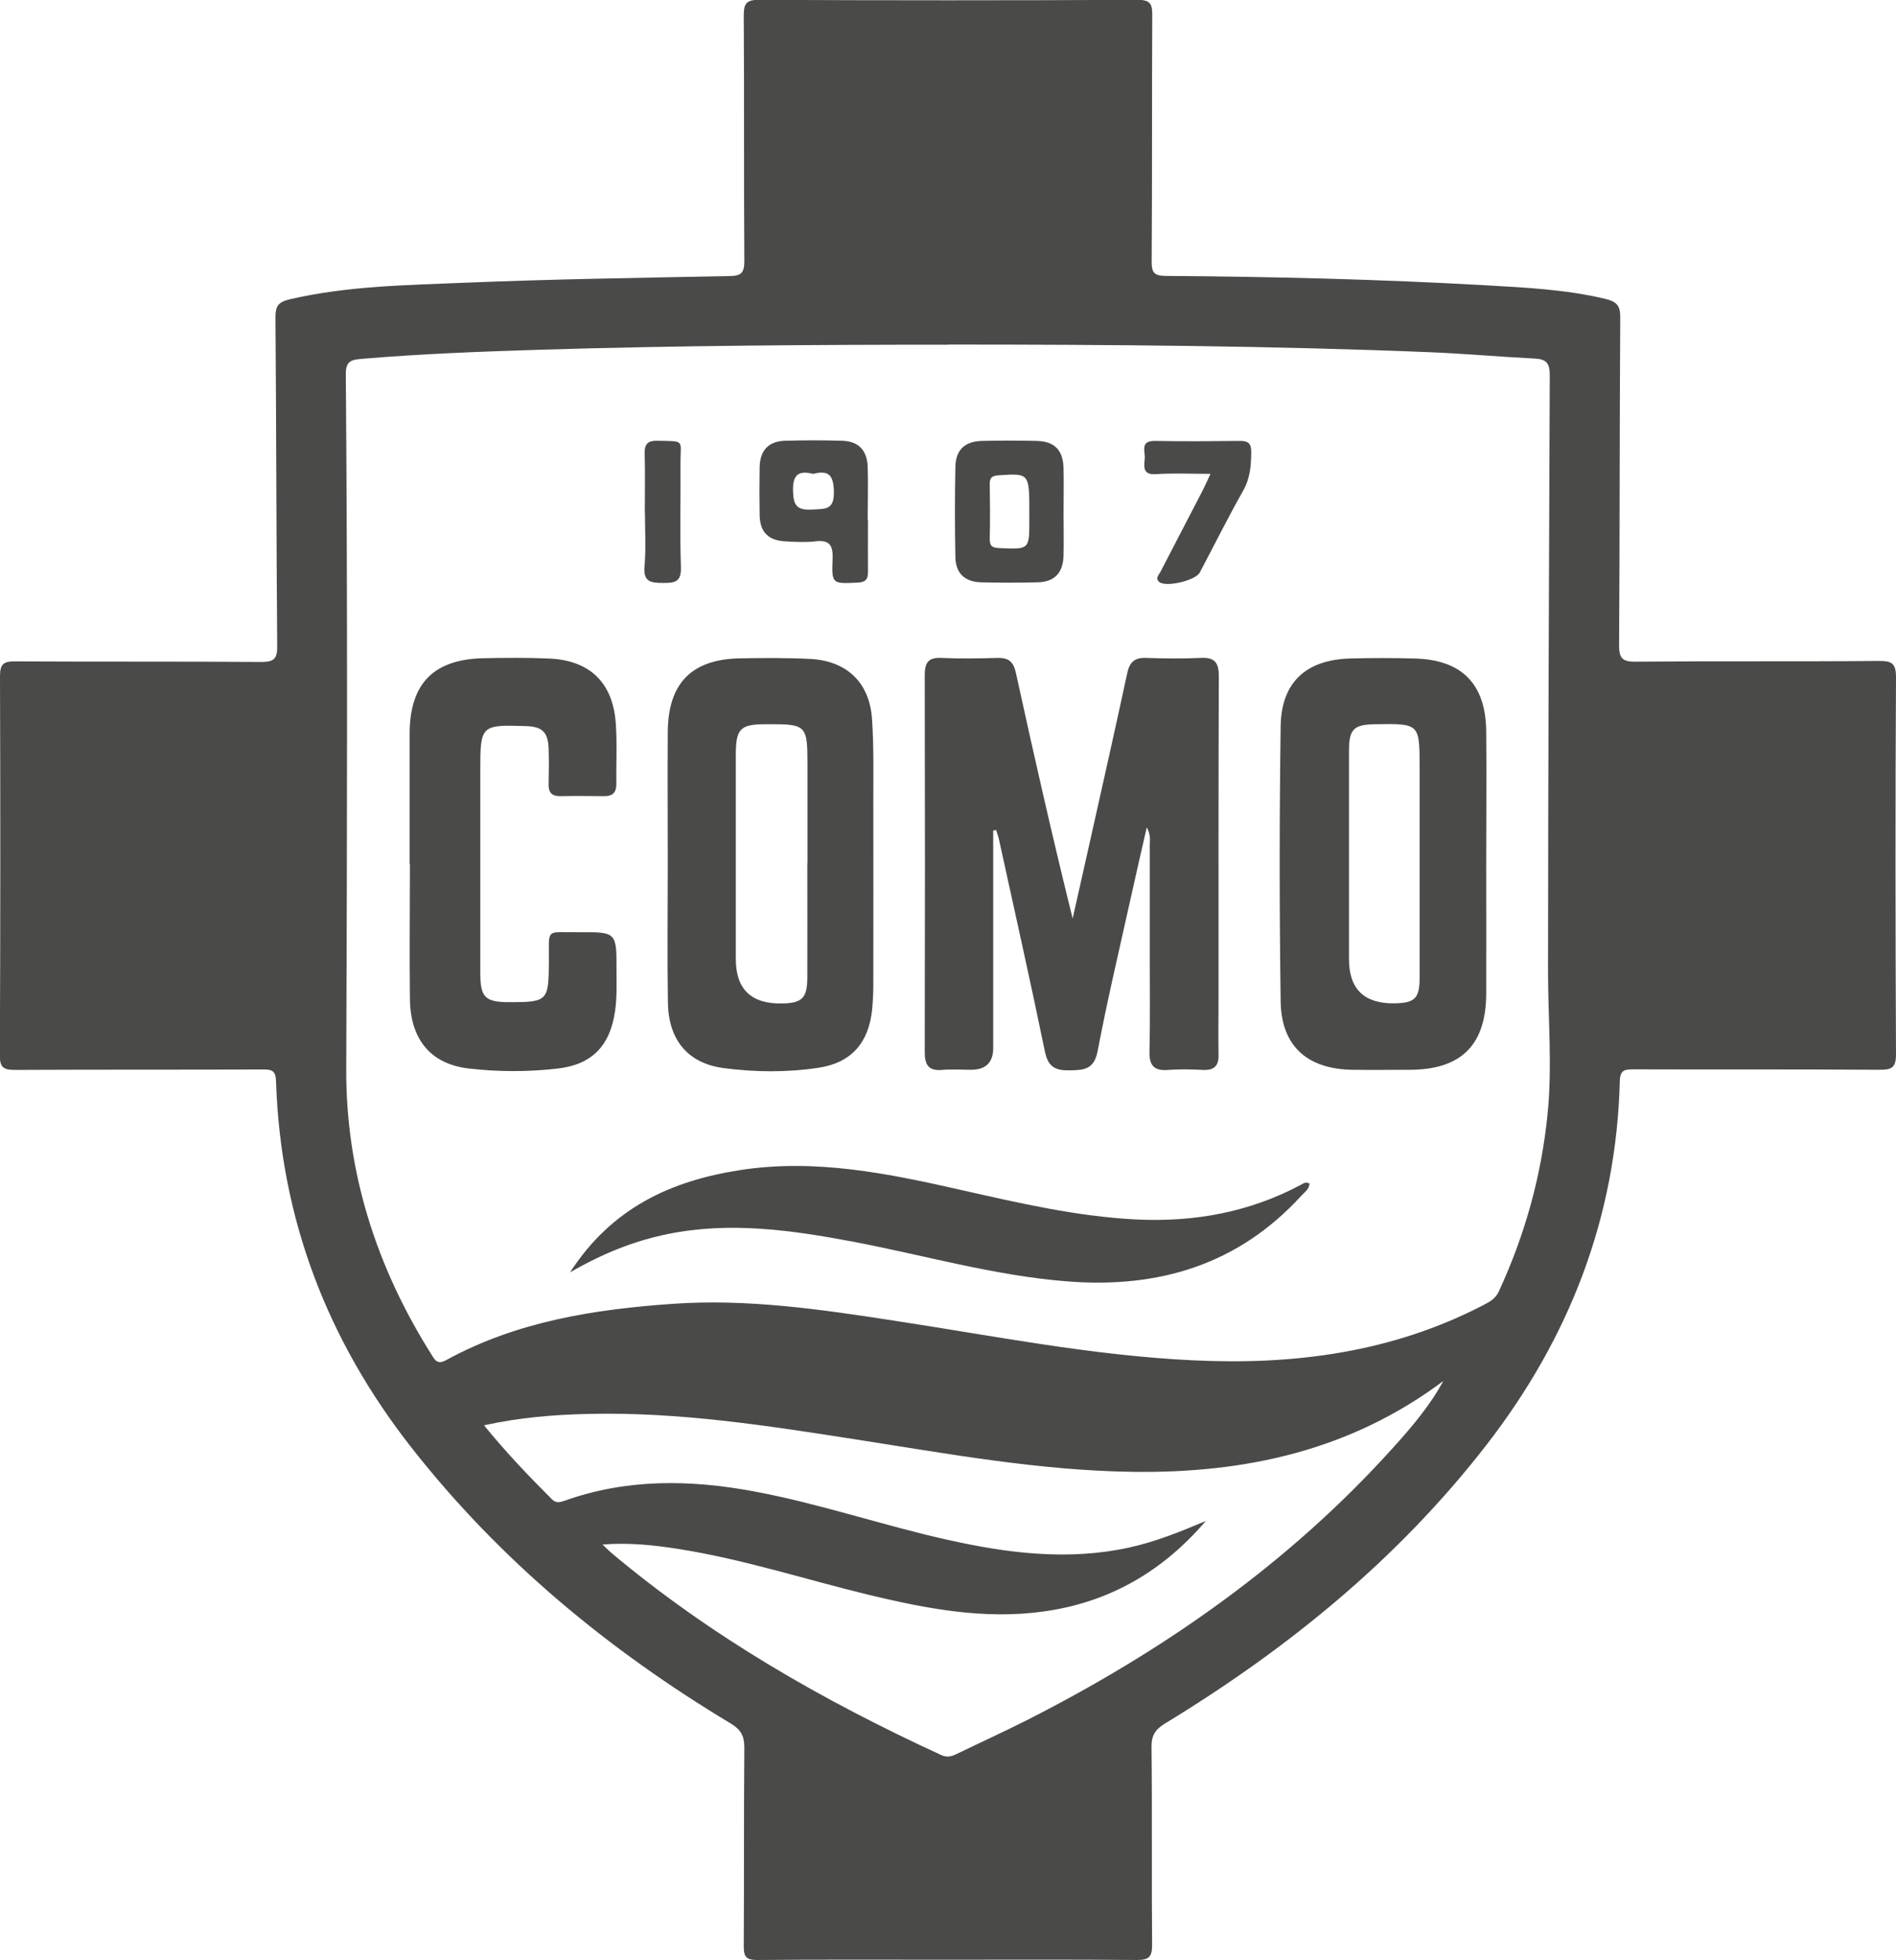
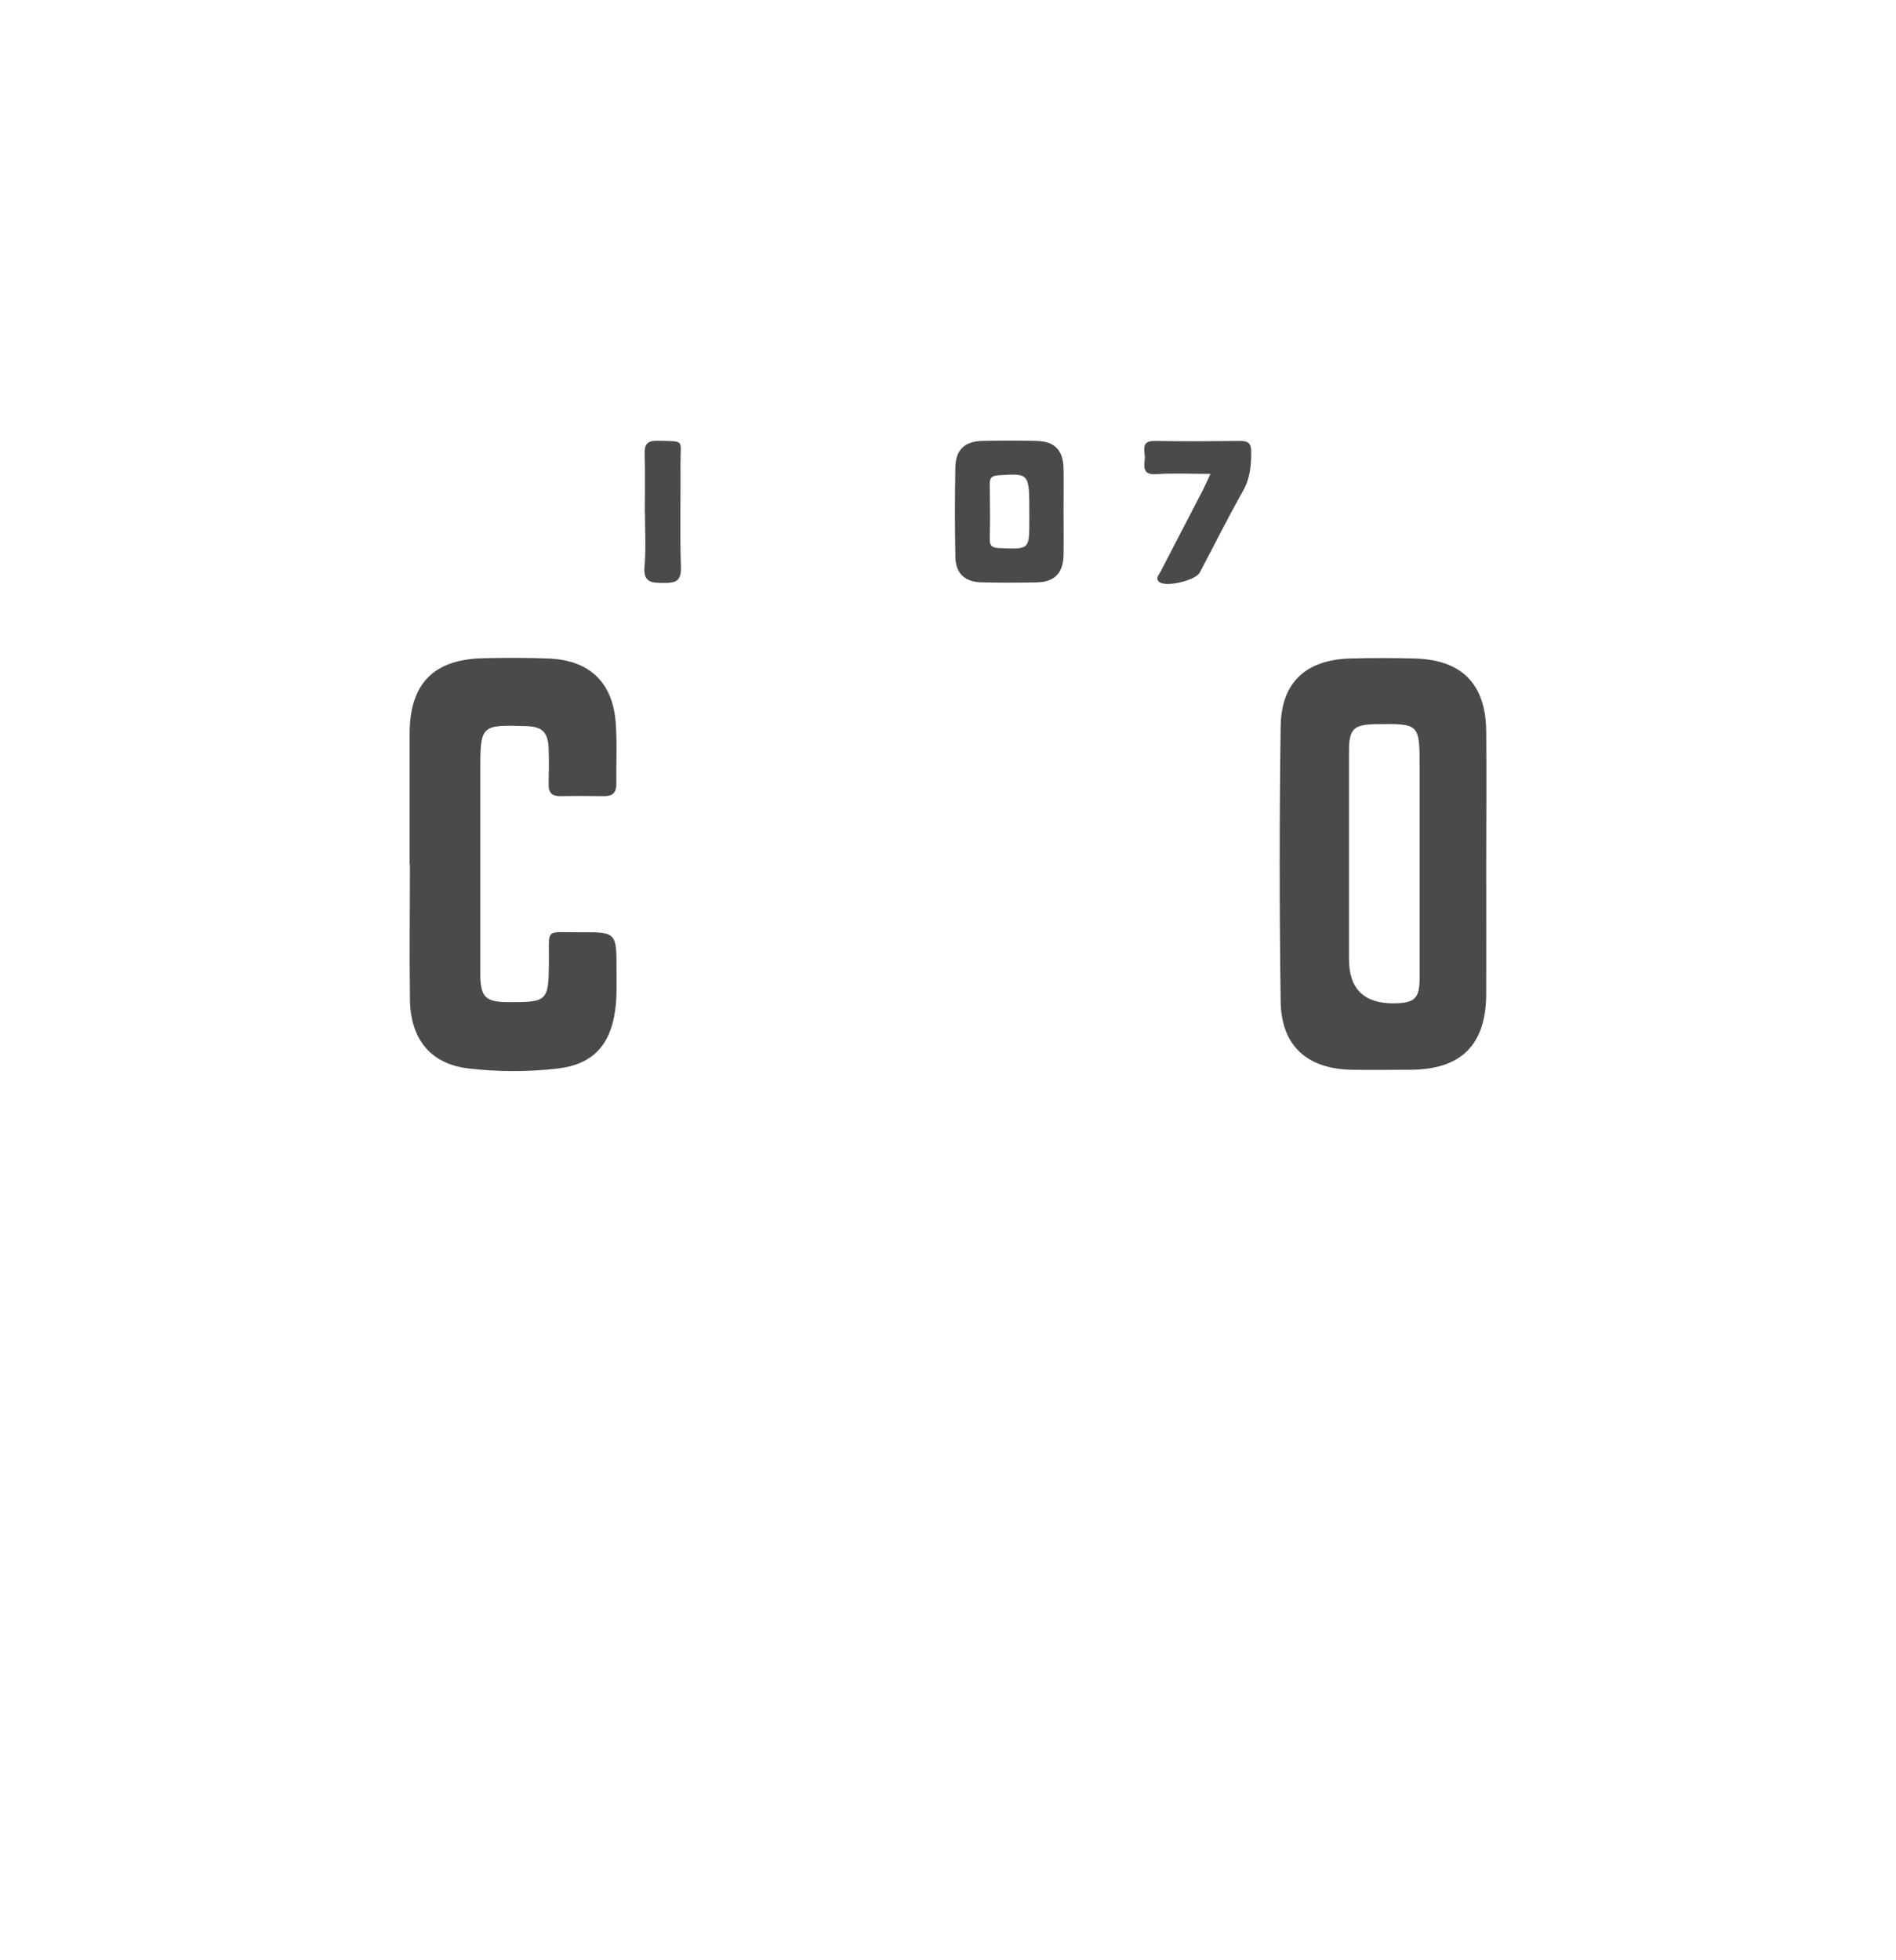
<svg xmlns="http://www.w3.org/2000/svg" id="grafica" viewBox="0 0 131.26 135.67">
  <defs>
    <style>
      .cls-1 {
        fill: #4a4a49;
      }
    </style>
  </defs>
-   <path class="cls-1" d="M65.59,135.65c-4.39,0-8.77-.02-13.16.02-.73,0-.94-.18-.94-.93.03-4.6,0-9.19.04-13.79,0-.81-.26-1.24-.94-1.65-8.46-5.08-15.97-11.28-22.09-19.08-5.85-7.45-9.08-15.88-9.39-25.37-.02-.75-.3-.83-.93-.82-5.72.02-11.44,0-17.16.03-.84,0-1.04-.23-1.03-1.05C.03,64.28.03,55.54,0,46.8c0-.86.27-1.03,1.06-1.02,5.68.03,11.37,0,17.05.04.9,0,1.09-.26,1.08-1.12-.06-7.58-.06-15.16-.12-22.74,0-.77.19-1.05.98-1.24,4-.93,8.07-.98,12.13-1.15,6.1-.25,12.2-.34,18.31-.46.81-.01,1.04-.2,1.04-1.04-.04-5.65,0-11.3-.04-16.95,0-.82.12-1.14,1.06-1.13,8.74.04,17.47.04,26.21,0,.87,0,1.02.28,1.01,1.07-.03,5.68,0,11.37-.04,17.05,0,.79.19.98.98.99,7.4.05,14.8.23,22.19.65,2.76.16,5.53.29,8.24.94.8.19,1.04.48,1.03,1.31-.05,7.54-.03,15.09-.08,22.63,0,.9.18,1.18,1.14,1.17,5.61-.05,11.23,0,16.84-.05.88,0,1.19.14,1.19,1.13-.05,8.7-.04,17.4,0,26.1,0,.92-.29,1.07-1.12,1.07-5.68-.04-11.37-.01-17.05-.03-.6,0-.93.03-.95.81-.24,9.44-3.5,17.8-9.25,25.21-6.12,7.89-13.73,14.08-22.22,19.25-.67.41-.96.81-.95,1.64.05,4.56,0,9.12.04,13.68,0,.81-.18,1.06-1.03,1.06-4.39-.04-8.77-.02-13.16-.02ZM65.65,23.86c-9.44,0-18.87.06-28.31.35-4.1.13-8.2.28-12.29.63-.67.06-1.12.11-1.11,1.05.13,16.03.09,32.07.03,48.1-.03,7.14,2.09,13.73,5.9,19.77.25.4.41.72,1.03.38,4.88-2.67,10.23-3.51,15.68-3.89,5.15-.36,10.22.38,15.28,1.16,6.89,1.05,13.74,2.42,20.73,2.75,7.01.34,13.78-.54,20.1-3.82.44-.23.84-.44,1.07-.94,1.81-3.91,2.95-8,3.38-12.3.33-3.3.03-6.59.03-9.88.01-13.75.06-27.51.12-41.26,0-.82-.24-1.1-1.03-1.14-2.42-.12-4.83-.34-7.25-.44-11.11-.45-22.23-.53-33.36-.53ZM99.91,95.6c-6.41,4.8-13.7,6.39-21.51,6.28-6.48-.09-12.83-1.26-19.19-2.25-6.1-.95-12.2-1.9-18.4-1.76-2.41.05-4.81.24-7.3.79,1.52,1.87,3.09,3.51,4.7,5.12.28.28.53.22.85.11,4.32-1.55,8.74-1.48,13.17-.65,4.51.84,8.87,2.34,13.34,3.34,4.17.93,8.35,1.47,12.6.54,1.84-.4,3.58-1.11,5.31-1.84-2.98,3.48-6.67,5.64-11.25,6.27-4.12.57-8.1-.2-12.06-1.15-4.42-1.07-8.76-2.49-13.26-3.19-1.67-.26-3.35-.44-5.2-.3.29.27.43.42.58.55,6.92,5.82,14.68,10.25,22.86,14.02.42.19.73.1,1.08-.07,1.61-.78,3.23-1.52,4.82-2.32,9.55-4.84,18.21-10.9,25.41-18.9,1.28-1.42,2.52-2.87,3.45-4.58Z" />
-   <path class="cls-1" d="M68.76,57.5c0,5.01,0,10.03,0,15.04q0,1.51-1.54,1.51c-.67,0-1.34-.05-2,.01-.95.08-1.2-.36-1.2-1.24.02-8.7.02-17.4,0-26.1,0-.84.24-1.22,1.14-1.18,1.3.06,2.6.04,3.89,0,.76-.02,1.11.25,1.28,1.03,1.24,5.67,2.52,11.33,3.93,17.01.42-1.87.84-3.74,1.26-5.61.85-3.79,1.7-7.58,2.52-11.38.16-.74.5-1.08,1.28-1.05,1.26.04,2.53.06,3.79,0,.97-.05,1.27.3,1.27,1.27-.03,7.37-.02,14.73-.02,22.1,0,1.37-.02,2.74,0,4.1.02.77-.3,1.08-1.06,1.05-.8-.04-1.62-.06-2.42,0-.96.08-1.32-.28-1.3-1.25.05-2.24.02-4.49.02-6.73,0-2.53,0-5.05,0-7.58,0-.34.08-.7-.21-1.23-.39,1.72-.75,3.26-1.09,4.81-.79,3.56-1.63,7.1-2.31,10.67-.24,1.26-.91,1.32-1.91,1.34-1,.02-1.52-.22-1.74-1.3-1.01-4.9-2.11-9.79-3.18-14.68-.05-.22-.13-.44-.2-.66-.07.02-.15.03-.22.05Z" />
  <path class="cls-1" d="M102.89,59.87c0,2.98.01,5.96,0,8.95-.02,3.52-1.74,5.21-5.25,5.23-1.33,0-2.67.02-4,0-3.13-.04-4.94-1.64-4.98-4.74-.09-6.35-.09-12.7,0-19.05.05-3.04,1.76-4.59,4.81-4.68,1.47-.04,2.95-.04,4.42,0,3.3.07,4.97,1.75,5,5.04.03,3.09,0,6.17,0,9.26ZM98.28,59.94c0-2.28,0-4.55,0-6.83,0-3.02-.01-3.03-3.04-2.98-1.53.02-1.85.33-1.85,1.86,0,4.8,0,9.6,0,14.4q0,3.1,3.14,3.06c1.41-.02,1.74-.34,1.75-1.72,0-2.59,0-5.18,0-7.78Z" />
-   <path class="cls-1" d="M46.23,59.84c0-3.05-.02-6.1,0-9.16.02-3.39,1.65-5.05,5.01-5.11,1.61-.03,3.23-.04,4.84.04,2.54.13,4.12,1.63,4.29,4.16.13,1.89.09,3.78.09,5.68.01,4.24,0,8.49,0,12.73,0,.56-.03,1.12-.08,1.68-.23,2.3-1.42,3.7-3.71,4.05-2.19.33-4.42.31-6.6.02-2.47-.34-3.79-1.97-3.83-4.51-.05-3.19-.01-6.38-.01-9.58h0ZM55.9,59.75c0-2.24,0-4.49,0-6.73,0-2.86-.04-2.9-2.85-2.89-1.82,0-2.11.3-2.11,2.16,0,4.7,0,9.39,0,14.09q0,3.12,3.16,3.08c1.43-.02,1.79-.36,1.79-1.82.01-2.63,0-5.26,0-7.89Z" />
  <path class="cls-1" d="M28.36,59.82c0-3.02,0-6.03,0-9.05.01-3.47,1.67-5.15,5.16-5.21,1.47-.03,2.95-.04,4.42.02,2.86.1,4.49,1.64,4.69,4.49.1,1.4.02,2.8.04,4.21,0,.57-.25.83-.82.83-1.02-.01-2.03-.02-3.05,0-.59.01-.83-.24-.82-.82.02-.84.03-1.68,0-2.52-.05-1.11-.46-1.48-1.58-1.51-3.11-.1-3.15-.06-3.15,3.09,0,4.66,0,9.33,0,13.99,0,1.7.33,2.03,2.03,2.03,2.61,0,2.7-.09,2.72-2.72.02-2.48-.31-2.1,2.11-2.12,2.57-.02,2.58,0,2.57,2.63,0,.95.04,1.9-.1,2.83-.34,2.38-1.58,3.69-3.94,3.97-2.05.24-4.14.24-6.2,0-2.63-.31-4.02-2.02-4.06-4.77-.04-3.12,0-6.24,0-9.36Z" />
-   <path class="cls-1" d="M39.46,88.08c2.89-4.48,7-6.35,11.8-7.09,5.21-.8,10.25.24,15.28,1.38,3.99.9,7.98,1.83,12.1,2.04,4.04.2,7.88-.5,11.46-2.42.15-.08.29-.2.55-.07,0,.4-.35.61-.58.87-4.36,4.76-9.86,6.4-16.15,5.91-5.05-.39-9.91-1.81-14.86-2.75-4.25-.8-8.51-1.41-12.83-.53-2.31.47-4.48,1.33-6.78,2.66Z" />
  <path class="cls-1" d="M73.63,35.5c0,.98.02,1.96,0,2.95-.03,1.2-.62,1.83-1.8,1.86-1.3.03-2.6.03-3.89,0-1.15-.03-1.78-.62-1.8-1.76-.04-2.07-.04-4.14,0-6.21.02-1.2.64-1.79,1.85-1.82,1.26-.03,2.53-.03,3.79,0,1.24.03,1.83.66,1.85,1.92.02,1.02,0,2.03,0,3.05ZM71.26,35.48c0-2.74,0-2.72-2.13-2.58-.44.03-.62.15-.61.61.02,1.26.03,2.53,0,3.79-.01.54.22.62.69.64,2.05.09,2.05.1,2.05-1.93v-.53Z" />
-   <path class="cls-1" d="M60.09,36.02c0,1.19-.01,2.38,0,3.57.01.54-.2.72-.74.74-1.73.08-1.78.1-1.71-1.62.04-.93-.18-1.36-1.19-1.24-.69.08-1.4.04-2.1,0-1.16-.06-1.73-.64-1.76-1.79-.02-1.12-.02-2.24,0-3.36.03-1.14.61-1.77,1.74-1.81,1.33-.04,2.66-.04,3.99,0,1.12.04,1.71.66,1.75,1.81.04,1.23,0,2.45,0,3.68ZM56.3,32.8c-.98-.23-1.42,0-1.4,1.16.02,1.06.29,1.37,1.34,1.31.91-.05,1.52.04,1.49-1.26-.03-1.17-.4-1.47-1.43-1.21Z" />
  <path class="cls-1" d="M83.8,32.8c-1.38,0-2.58-.06-3.76.02-.94.07-.84-.51-.79-1.06.05-.5-.36-1.26.72-1.24,1.96.04,3.93.02,5.89,0,.53,0,.76.16.76.72,0,.95-.06,1.85-.56,2.73-1.05,1.86-2,3.77-3,5.66-.3.56-2.36,1.04-2.81.65-.3-.26,0-.51.11-.74.96-1.87,1.94-3.73,2.9-5.59.17-.33.32-.68.54-1.15Z" />
  <path class="cls-1" d="M44.64,35.5c0-1.37.03-2.73-.01-4.1-.02-.7.24-.91.92-.89,1.92.04,1.55-.09,1.56,1.58.02,2.38-.05,4.77.03,7.15.04,1.02-.39,1.12-1.22,1.11-.85,0-1.4-.05-1.3-1.16.11-1.22.03-2.45.03-3.68Z" />
</svg>